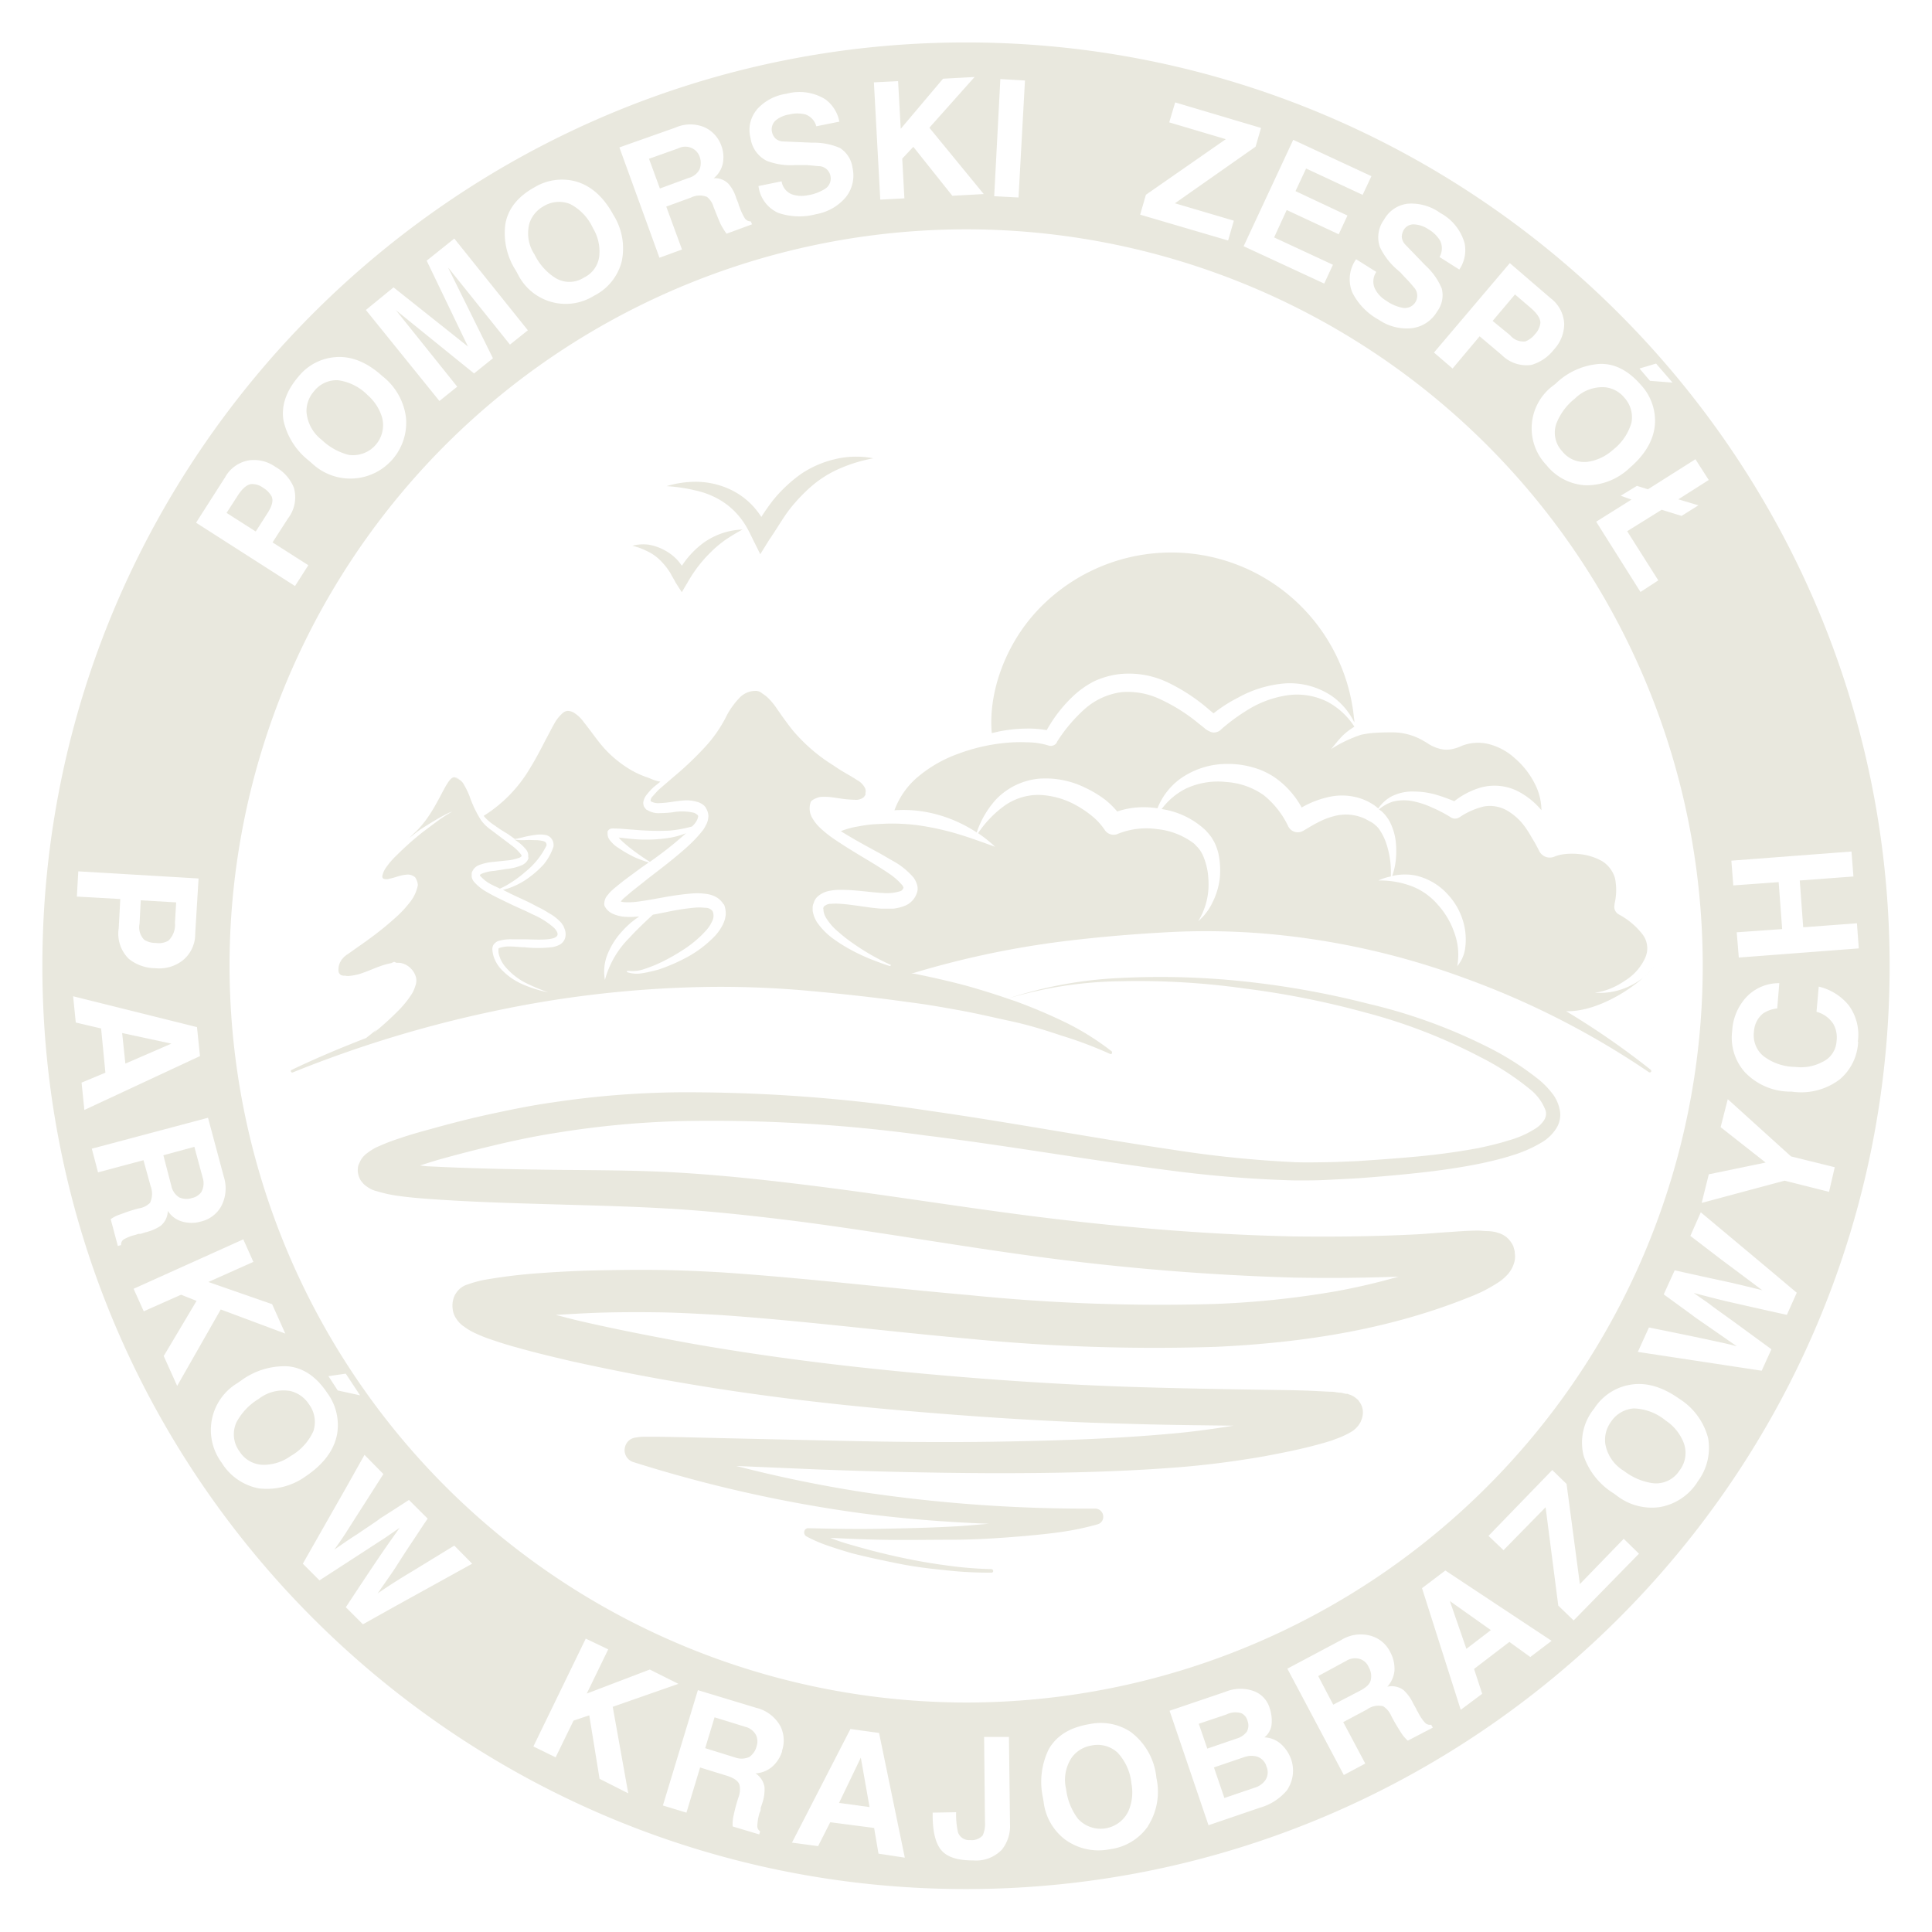
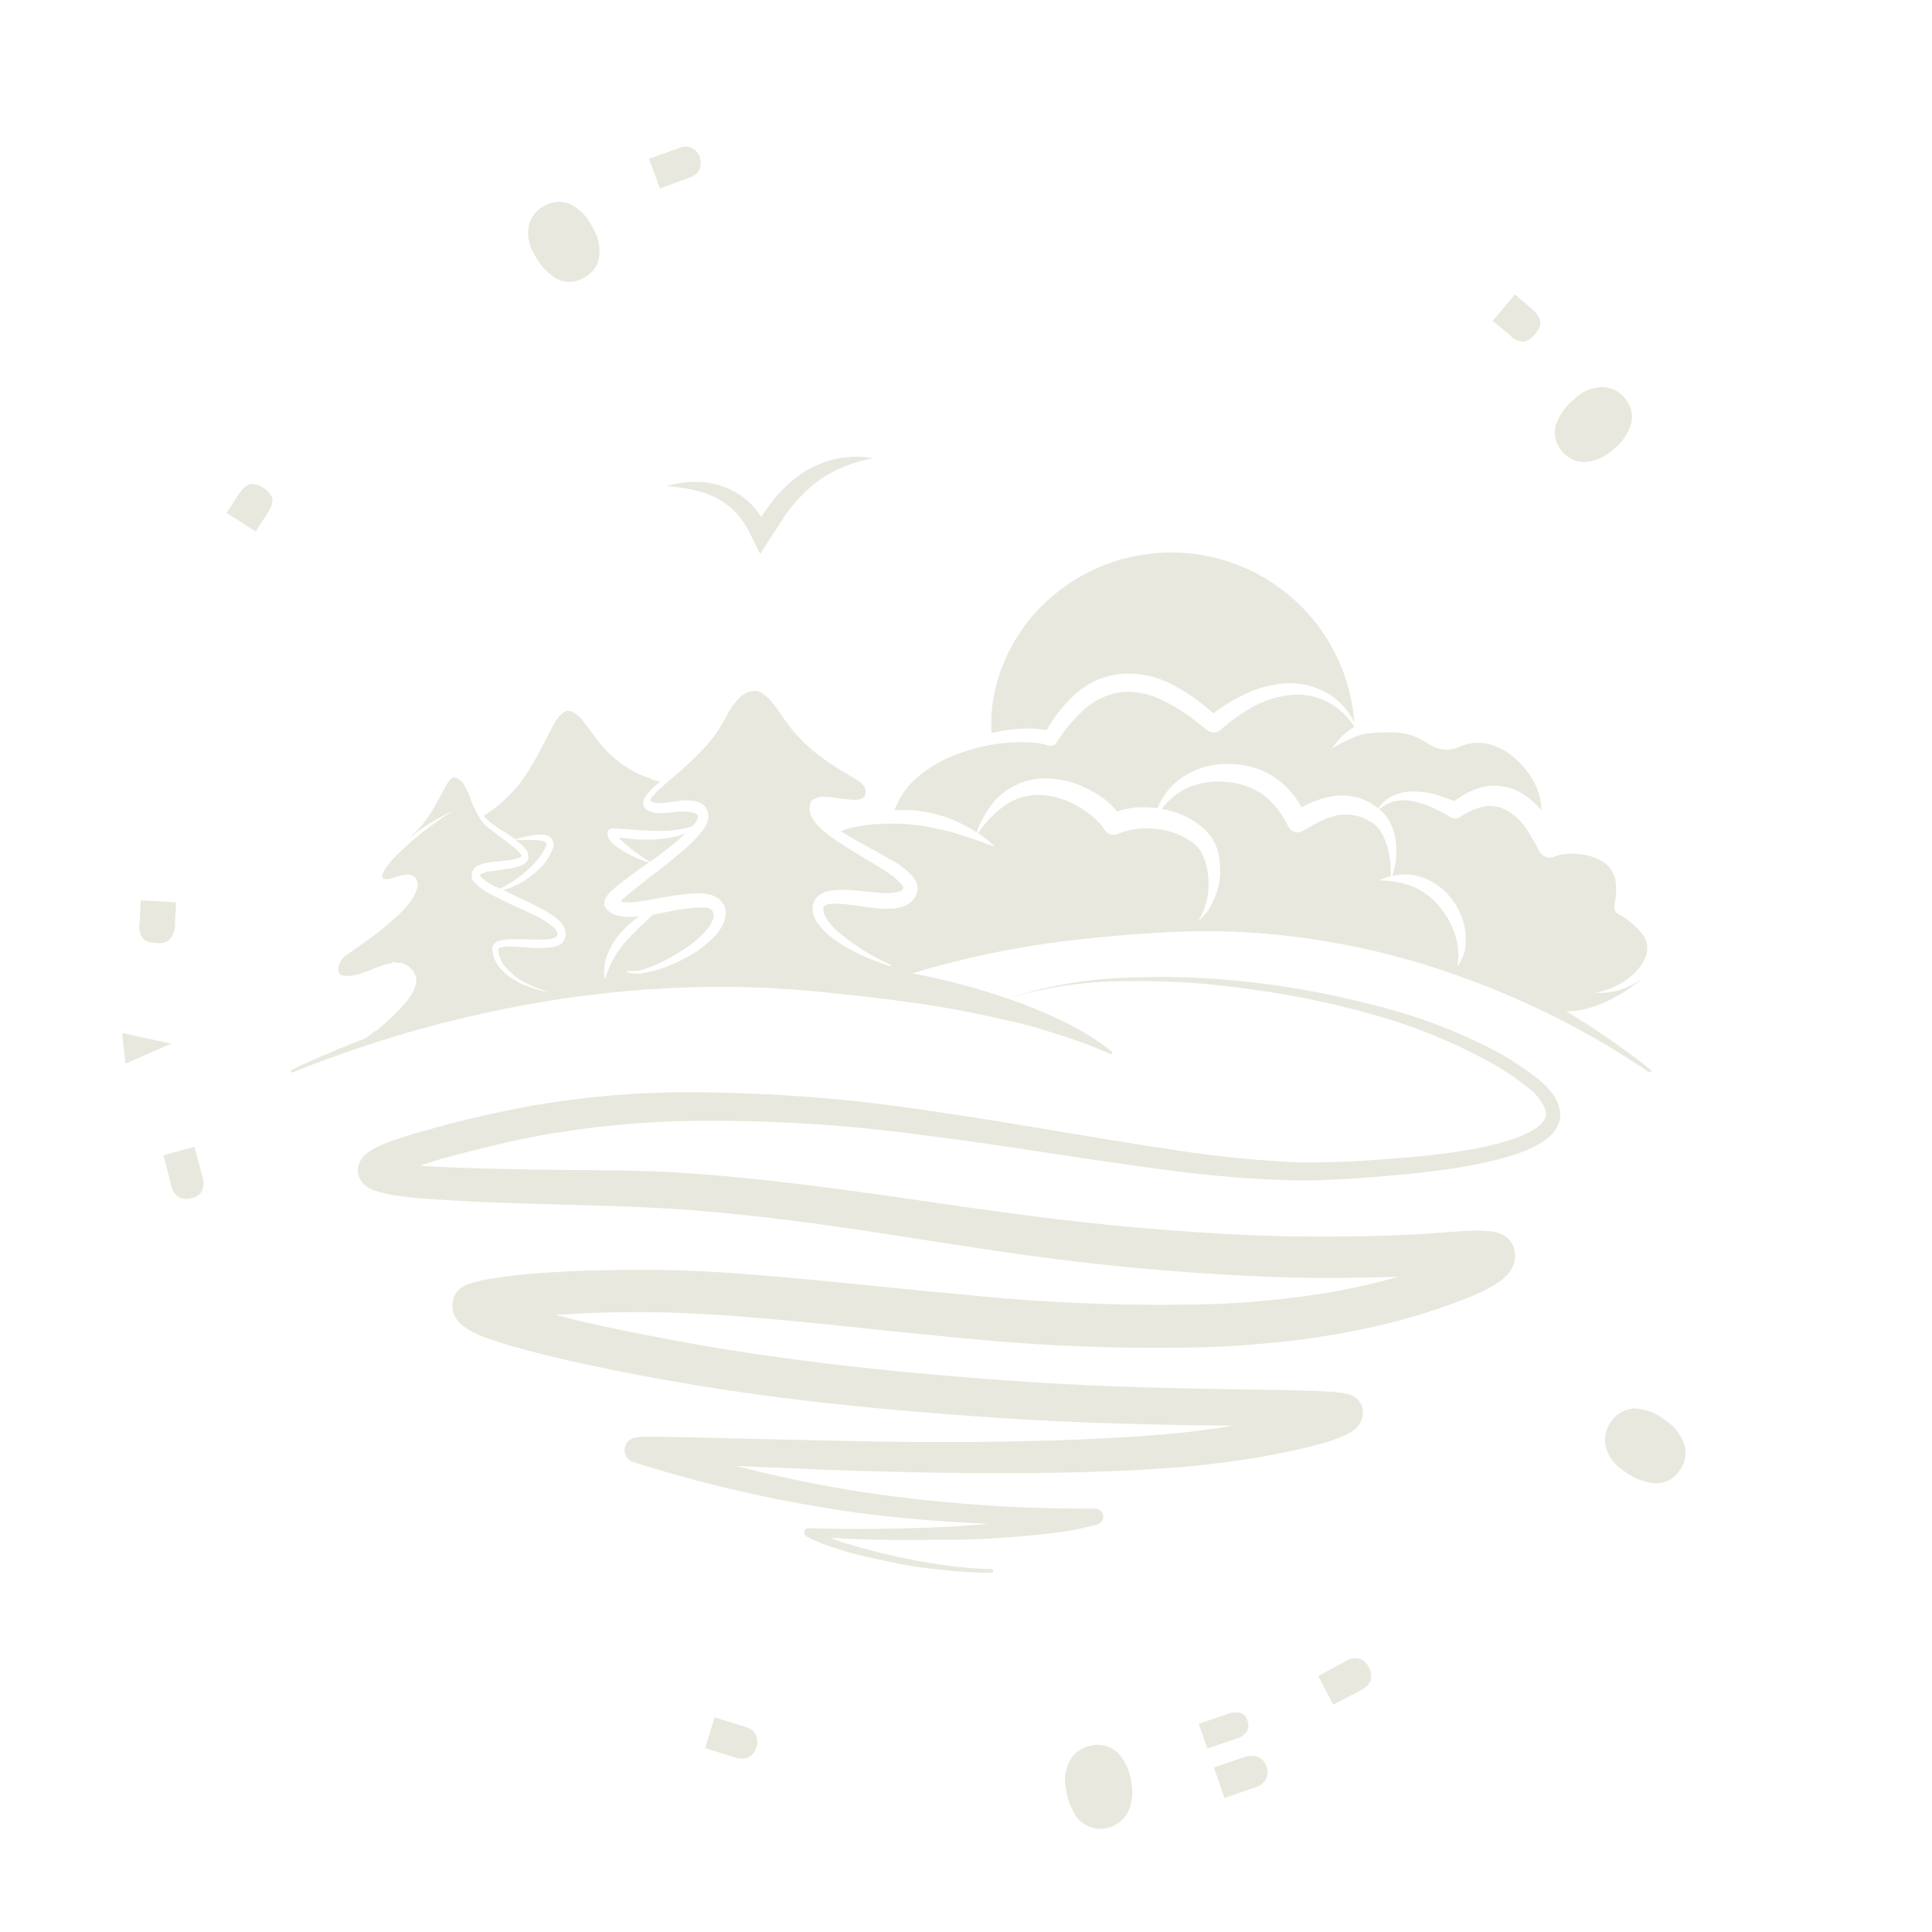
<svg xmlns="http://www.w3.org/2000/svg" id="grafika" viewBox="0 0 270 270">
  <defs>
    <style>.cls-1{fill:#e9e8de;}</style>
  </defs>
  <path class="cls-1" d="M156.19,244.94a4.11,4.11,0,0,0-3.65-1,4.27,4.27,0,0,0-2.69,1.58,5.57,5.57,0,0,0-.86,4.51,8.53,8.53,0,0,0,1.67,4.16,4.29,4.29,0,0,0,7.07-1.16,6.55,6.55,0,0,0,.39-3.77A7.36,7.36,0,0,0,156.19,244.94Z" />
  <path class="cls-1" d="M96.22,24.87a2.37,2.37,0,0,0,1.55-1.21,2.55,2.55,0,0,0,0-1.78,2.06,2.06,0,0,0-1-1.14,2.18,2.18,0,0,0-2,0L90.7,22.19l1.52,4.15Z" />
  <path class="cls-1" d="M174.25,242a1.81,1.81,0,0,0,.1-1.48,1.6,1.6,0,0,0-.86-1.09,2.78,2.78,0,0,0-2.09.17l-3.87,1.3,1.19,3.47,4.06-1.39A2.73,2.73,0,0,0,174.25,242Z" />
-   <polygon class="cls-1" points="117.26 251.96 121.52 252.54 120.3 245.63 117.26 251.96" />
  <path class="cls-1" d="M104.13,241.32,99.86,240l-1.31,4.31,4.18,1.3a2.59,2.59,0,0,0,2-.08,2.54,2.54,0,0,0,1-1.47,2.15,2.15,0,0,0-.05-1.53A2.32,2.32,0,0,0,104.13,241.32Z" />
  <path class="cls-1" d="M77.61,38.84a3.75,3.75,0,0,0,4-.05,3.8,3.8,0,0,0,2.16-3.31,6.28,6.28,0,0,0-.91-3.61,7.1,7.1,0,0,0-3.19-3.36,4.14,4.14,0,0,0-3.68.3A4.23,4.23,0,0,0,74,31.17a5.36,5.36,0,0,0,.71,4.41A8,8,0,0,0,77.61,38.84Z" />
  <polygon class="cls-1" points="17.52 148.64 23.95 145.85 17.07 144.37 17.52 148.64" />
  <path class="cls-1" d="M21.81,131.78a2.61,2.61,0,0,0,1.75-.34,3.09,3.09,0,0,0,.89-2.48l.17-2.85-4.95-.29-.17,3.28a2.48,2.48,0,0,0,.66,2.24A3,3,0,0,0,21.81,131.78Z" />
  <path class="cls-1" d="M25.05,167.34a2.53,2.53,0,0,0,1.8.08,2.15,2.15,0,0,0,1.28-.82,2.51,2.51,0,0,0,.2-2l-1.17-4.33-4.33,1.18,1.1,4.22A2.52,2.52,0,0,0,25.05,167.34Z" />
-   <path class="cls-1" d="M43.16,196.22a4.28,4.28,0,0,0-2.58-1.82,5.63,5.63,0,0,0-4.43,1.1,8.52,8.52,0,0,0-3.08,3.22,4,4,0,0,0,.39,4.1A4,4,0,0,0,37,204.71a6.52,6.52,0,0,0,3.59-1.21A7.65,7.65,0,0,0,43.8,200,4.16,4.16,0,0,0,43.16,196.22Z" />
-   <path class="cls-1" d="M48.73,63.57a4.2,4.2,0,0,0,4.66-5.25,6.68,6.68,0,0,0-2-3.09,7.15,7.15,0,0,0-4.15-2.09,4,4,0,0,0-3.35,1.53,4.22,4.22,0,0,0-1.06,2.85,5.46,5.46,0,0,0,2.13,3.95A8.5,8.5,0,0,0,48.73,63.57Z" />
+   <path class="cls-1" d="M48.73,63.57A8.5,8.5,0,0,0,48.73,63.57Z" />
  <path class="cls-1" d="M232.79,198.53a7.37,7.37,0,0,0-4.46-1.7,4.18,4.18,0,0,0-3.24,1.94,4.23,4.23,0,0,0-.74,3.06,5.52,5.52,0,0,0,2.61,3.74,8.52,8.52,0,0,0,4.12,1.72,3.91,3.91,0,0,0,3.66-1.82,4,4,0,0,0,.49-4A6.56,6.56,0,0,0,232.79,198.53Z" />
  <path class="cls-1" d="M190.15,231.88a2.32,2.32,0,0,0-2,.22l-3.93,2.13,2.1,4,3.84-2c.83-.45,1.3-.91,1.41-1.46a2.48,2.48,0,0,0-.29-1.78A2,2,0,0,0,190.15,231.88Z" />
-   <polygon class="cls-1" points="208.35 227.81 202.62 223.75 204.93 230.43 208.35 227.81" />
  <path class="cls-1" d="M218.33,63.08A3.91,3.91,0,0,0,222,64.52a6.64,6.64,0,0,0,3.36-1.61A7.44,7.44,0,0,0,228,59.07a4.06,4.06,0,0,0-1-3.5,4,4,0,0,0-2.72-1.45,5.43,5.43,0,0,0-4.17,1.57,8.28,8.28,0,0,0-2.6,3.49A3.8,3.8,0,0,0,218.33,63.08Z" />
  <path class="cls-1" d="M175.61,245.47a2.94,2.94,0,0,0-1.7.08L169.65,247l1.46,4.27,4.21-1.43a2.79,2.79,0,0,0,1.51-1.05,2,2,0,0,0,.16-1.92A2,2,0,0,0,175.61,245.47Z" />
  <path class="cls-1" d="M36.79,68.18a2.58,2.58,0,0,0-1.68-.53c-.62.07-1.29.66-1.93,1.68l-1.52,2.35,4.08,2.6,1.71-2.67c.57-.92.77-1.65.51-2.23A3.16,3.16,0,0,0,36.79,68.18Z" />
  <path class="cls-1" d="M213.18,47.71a3.08,3.08,0,0,0,1.33-1,2.68,2.68,0,0,0,.76-1.6c0-.63-.47-1.33-1.41-2.13l-2.14-1.83-3.12,3.7,2.44,2A2.4,2.4,0,0,0,213.18,47.71Z" />
-   <path class="cls-1" d="M135,5.93C63.83,5.93,5.92,63.85,5.92,135s57.91,129,129.06,129,129.1-57.88,129.1-129S206.17,5.93,135,5.93ZM258.75,119l.27,3.49-7.5.56.48,6.54,7.51-.56.26,3.51L243,133.82l-.29-3.53,6.35-.45-.49-6.56-6.34.46-.27-3.46ZM238.8,67.08l-4.25,2.7,2.81.84L235,72.1l-2.78-.86-4.82,3,4.35,6.87-2.49,1.62-6.19-9.82L228,69.82l-1.5-.54,2.26-1.38,1.54.48,6.64-4.2ZM32.08,135A102.94,102.94,0,1,1,135,237.93,103.06,103.06,0,0,1,32.08,135Zm18.24,60-3.12-.68-1.3-2,2.42-.35ZM231.44,50.81l2.3,2.66-3.15-.25-1.47-1.72Zm-2.15,2.95a7.41,7.41,0,0,1,2,5.35c-.11,2.23-1.28,4.33-3.51,6.25a8.74,8.74,0,0,1-6.15,2.46A7.49,7.49,0,0,1,216.12,65a7.43,7.43,0,0,1,.79-11l.46-.35a9.81,9.81,0,0,1,6-2.78C225.54,50.72,227.51,51.73,229.29,53.76ZM216.72,41.69a4.76,4.76,0,0,1,1.88,3.56,5.27,5.27,0,0,1-1.42,3.58A6.13,6.13,0,0,1,214,51a4.9,4.9,0,0,1-4.15-1.41L206.78,47,203,51.5l-2.6-2.23L211,36.77ZM192.1,40.24A4,4,0,0,0,193.69,42a5.87,5.87,0,0,0,2.25,1,1.73,1.73,0,0,0,1.85-.75,1.71,1.71,0,0,0-.21-2.11,17,17,0,0,0-1.15-1.29c-.37-.39-.59-.62-.64-.69s-.24-.22-.51-.46a9.71,9.71,0,0,1-2.43-3.15,4.16,4.16,0,0,1,.58-3.86,4.35,4.35,0,0,1,3.29-2.22,6.88,6.88,0,0,1,4.57,1.3A6.9,6.9,0,0,1,204.68,34a4.82,4.82,0,0,1-.74,3.67l-2.76-1.75a2.46,2.46,0,0,0,.08-2.28,4.57,4.57,0,0,0-1.64-1.6,3.91,3.91,0,0,0-1.86-.67,1.6,1.6,0,0,0-1.57.73,2.18,2.18,0,0,0-.29,1,1.75,1.75,0,0,0,.49,1.08l2.81,2.91a9.16,9.16,0,0,1,2.28,3.21,3.78,3.78,0,0,1-.63,3.22,4.78,4.78,0,0,1-3.49,2.34,6.91,6.91,0,0,1-4.67-1.17A8.91,8.91,0,0,1,189,40.9a4.82,4.82,0,0,1,.52-4.67L192.34,38A2.4,2.4,0,0,0,192.1,40.24Zm-.44-15.62-1.23,2.61-7.9-3.68-1.48,3.16,7.26,3.41-1.22,2.62-7.27-3.39-1.76,3.83L186.28,37l-1.22,2.63L173.8,34.41l6.93-14.87Zm-31.52,2.6,11.17-7.77L163.4,17.1l.83-2.79,12,3.57-.76,2.62-11.27,7.91,8.23,2.43-.8,2.77L159.34,30ZM139.8,11.05l3.44.2-.9,16.35-3.4-.18Zm-14.29.29.37,6.66,5.91-7,4.41-.24-6.32,7.09,7.6,9.27-4.39.24-5.45-6.84-1.55,1.65.3,5.55-3.37.18-.89-16.39Zm-19.77,4a6.81,6.81,0,0,1,4.18-2.24,6.89,6.89,0,0,1,5.38.75,5,5,0,0,1,2,3.15l-3.22.65A2.41,2.41,0,0,0,112.58,16a4.63,4.63,0,0,0-2.29,0,3.89,3.89,0,0,0-1.79.75,1.67,1.67,0,0,0-.62,1.67,1.88,1.88,0,0,0,.46.9,1.67,1.67,0,0,0,1.15.45l4,.17a9.22,9.22,0,0,1,3.89.74,3.89,3.89,0,0,1,1.76,2.76,4.88,4.88,0,0,1-.91,4.09,7,7,0,0,1-4.17,2.4,9.12,9.12,0,0,1-5.3-.18A4.72,4.72,0,0,1,106,26l3.23-.66a2.33,2.33,0,0,0,1.39,1.8,4.14,4.14,0,0,0,2.29.14,6.3,6.3,0,0,0,2.33-.85,1.71,1.71,0,0,0,.82-1.83,1.69,1.69,0,0,0-1.58-1.38c-.32,0-.89-.09-1.77-.15-.54,0-.84,0-.92,0h-.68a9.3,9.3,0,0,1-3.95-.59,4.19,4.19,0,0,1-2.27-3.18A4.41,4.41,0,0,1,105.74,15.36ZM94.4,17.83a5.09,5.09,0,0,1,4.15,0,4.48,4.48,0,0,1,2.25,2.51,4.57,4.57,0,0,1,.2,2.57,3.63,3.63,0,0,1-1.26,2,2.63,2.63,0,0,1,2.07.78,5.44,5.44,0,0,1,1.08,2l.26.64.08.25c0,.12.1.26.16.46a8.19,8.19,0,0,0,.7,1.47,1,1,0,0,0,.84.43l.17.41-3.56,1.31a9.13,9.13,0,0,1-.82-1.32c-.27-.57-.58-1.38-1-2.42a2.7,2.7,0,0,0-.93-1.41,2.78,2.78,0,0,0-2.25.11l-3.43,1.25,2.2,6-3.15,1.15-5.6-15.42ZM70.62,31.34c.36-2.12,1.7-3.85,4.1-5.18a7.43,7.43,0,0,1,5.61-.84c2.18.56,4,2.15,5.39,4.71a8.78,8.78,0,0,1,1.16,6.53A7.43,7.43,0,0,1,83,41.34a7.46,7.46,0,0,1-10.62-3l-.29-.53A9.6,9.6,0,0,1,70.62,31.34ZM55,40.16l10.4,8.27-5.77-12,3.86-3.09L73.77,46.16l-2.5,2L62.68,37.45v.07l6.21,12.55-2.64,2.12L55.33,43.35l0,0,8.57,10.69-2.49,2L51.13,43.32ZM41.76,52.57a7.32,7.32,0,0,1,5-2.65c2.25-.22,4.49.66,6.66,2.63a8.73,8.73,0,0,1,3.31,5.74A7.81,7.81,0,0,1,43.65,64.8l-.47-.41a9.83,9.83,0,0,1-3.55-5.57C39.26,56.7,40,54.61,41.76,52.57ZM31.46,66.7a4.69,4.69,0,0,1,3.3-2.36,5.13,5.13,0,0,1,3.73.91,5.84,5.84,0,0,1,2.57,2.88,4.85,4.85,0,0,1-.81,4.32L38.09,75.8l5,3.19L41.23,81.9,27.4,73.05ZM10.94,121.77l16.81,1-.47,7.71a4.72,4.72,0,0,1-1.76,3.75,5.32,5.32,0,0,1-3.79,1.08A6,6,0,0,1,18,134a4.92,4.92,0,0,1-1.41-4.27l.22-4.09-6.07-.34Zm.46,29.53,3.33-1.39-.6-6.18-3.54-.83-.37-3.67,17.31,4.31.42,4.05-16.16,7.53ZM16.93,174l-.46.13-1-3.75a4.74,4.74,0,0,1,1.41-.69,21.72,21.72,0,0,1,2.53-.82,2.71,2.71,0,0,0,1.56-.78,3,3,0,0,0,.08-2.33l-1-3.62-6.35,1.7-.87-3.31,16.24-4.32,2.21,8.25a5.33,5.33,0,0,1-.44,4.25,4.4,4.4,0,0,1-2.76,2,4.7,4.7,0,0,1-2.63,0,3.48,3.48,0,0,1-2-1.49,2.76,2.76,0,0,1-1,2.09,6.43,6.43,0,0,1-2.13.91l-.66.21-.24,0c-.13,0-.3.09-.51.15a6,6,0,0,0-1.55.59A.82.82,0,0,0,16.93,174Zm5.95,15.51,4.59-7.71-2.16-.86-5.22,2.32-1.42-3.15L34,173.2l1.41,3.15-6.29,2.81,8.91,3.1,1.84,4.11L30.85,183l-6.09,10.68ZM36.15,208a7.81,7.81,0,0,1-5.18-3.6,7.65,7.65,0,0,1,2.21-11.11l.51-.35a10.21,10.21,0,0,1,6.48-2c2.2.18,4.06,1.46,5.58,3.75a7.56,7.56,0,0,1,1.37,5.68c-.41,2.26-1.86,4.22-4.36,5.92A9.32,9.32,0,0,1,36.15,208Zm19,16.52L50.72,227l-2.39-2.39c1.63-2.47,3.08-4.66,4.34-6.53s2.35-3.4,3.18-4.56c-1.05.71-1.85,1.28-2.35,1.6s-1.64,1.06-3.3,2.14l-5.55,3.6-2.33-2.33,6.15-10.81,2.47-4.4L53.58,206c-2.27,3.57-3.84,6-4.73,7.41s-1.59,2.43-2.14,3.16c1-.68,2-1.4,3.18-2.14,1.94-1.32,3-2,3.18-2.19,1.36-.86,2.71-1.73,4.08-2.62l2.62,2.61c-.8,1.15-1.54,2.32-2.32,3.48s-1.52,2.32-2.27,3.5c-.67,1-1.46,2.11-2.41,3.48,1.37-.95,3-2,5-3.19L63.49,216l2.5,2.53Zm28.64,24.07-1.44-8.87-2.2.74-2.5,5.13-3.11-1.52L81.86,229,85,230.5l-3,6.18,8.81-3.36,4,2-9.18,3.21,2.17,12.09Zm25.52-3.88a4.66,4.66,0,0,1-1.42,2.21,3.88,3.88,0,0,1-2.31.91,2.81,2.81,0,0,1,1.26,1.91,5.89,5.89,0,0,1-.32,2.28l-.22.67,0,.24c0,.14-.11.3-.18.51a7.58,7.58,0,0,0-.28,1.64.87.87,0,0,0,.39.85l-.13.43-3.71-1.11a5.44,5.44,0,0,1,.14-1.57,22.85,22.85,0,0,1,.69-2.55,3,3,0,0,0,.11-1.75c-.21-.54-.84-.95-1.92-1.27l-3.57-1.1-1.91,6.31-3.29-1,4.89-16.12,8.15,2.47a5.28,5.28,0,0,1,3.4,2.6A4.49,4.49,0,0,1,109.26,244.75Zm13.46,14.34-.61-3.59-6.13-.8L114.33,258l-3.65-.49,8.17-15.88,4,.55,3.6,17.43Zm17.34-.66A5,5,0,0,1,136,260c-2.05,0-3.5-.41-4.35-1.32s-1.29-2.53-1.31-4.86v-.5l3.28-.06a11.23,11.23,0,0,0,.27,2.84,1.63,1.63,0,0,0,1.68,1.05,2.08,2.08,0,0,0,1.76-.64,3.87,3.87,0,0,0,.32-1.92l-.12-11.85,3.47,0,.15,12.16A5.27,5.27,0,0,1,140.06,258.43Zm20.36-3.22a7.66,7.66,0,0,1-5.41,3.27,7.92,7.92,0,0,1-6.21-1.36,7.75,7.75,0,0,1-3-5.25l-.1-.6a10.41,10.41,0,0,1,.81-6.76c1.1-1.93,3-3.09,5.75-3.53a7.57,7.57,0,0,1,5.72,1.11,9.09,9.09,0,0,1,3.58,6.42A8.92,8.92,0,0,1,160.42,255.21Zm19.48-5.09a7.68,7.68,0,0,1-3.91,2.56l-7.15,2.44-5.44-16,7.81-2.65a5.51,5.51,0,0,1,4-.08,3.62,3.62,0,0,1,2.15,2.27,5.53,5.53,0,0,1,.29,2.43,2.66,2.66,0,0,1-1,1.75,3.69,3.69,0,0,1,2.39,1,5.21,5.21,0,0,1,1.41,2.26A4.85,4.85,0,0,1,179.9,250.12Zm16.79-6.82a5.36,5.36,0,0,1-1-1.21c-.34-.54-.81-1.28-1.33-2.29a2.91,2.91,0,0,0-1.12-1.31,2.72,2.72,0,0,0-2.25.45l-3.32,1.77,3.08,5.79-3,1.6-7.89-14.86,7.52-4a5.15,5.15,0,0,1,4.25-.56,4.31,4.31,0,0,1,2.6,2.23,4.9,4.9,0,0,1,.6,2.59,3.9,3.9,0,0,1-1,2.26,2.77,2.77,0,0,1,2.25.46,5.84,5.84,0,0,1,1.35,1.85l.34.61.13.24c0,.11.14.24.24.45a6.3,6.3,0,0,0,.91,1.37.94.94,0,0,0,.91.33l.23.41Zm17.12-11.69-2.92-2.11L206,233.24l1.14,3.47-3,2.24-5.41-17,3.26-2.47,14.85,9.83Zm6.06-5.11-2.15-2.08L216,210.64l-5.88,6-2.1-2,8.91-9.2,2,1.94,1.86,14,6.13-6.33,2.13,2.08Zm17.29-19.33a7.8,7.8,0,0,1-5.33,3.5,8,8,0,0,1-5.84-1.54l-.48-.36a9.89,9.89,0,0,1-4.24-5.27,7.51,7.51,0,0,1,1.47-6.61,7.42,7.42,0,0,1,4.82-3.29c2.26-.46,4.6.17,7.1,1.94a9.24,9.24,0,0,1,4,5.47A7.82,7.82,0,0,1,237.16,207.17Zm12.51-23.38c-2.86-.62-5.42-1.21-7.64-1.71s-4-1-5.37-1.34c1,.72,1.83,1.25,2.32,1.64s1.55,1.13,3.17,2.3l5.36,3.92-1.36,3-12.31-1.87-5-.76,1.55-3.41c4.12.82,7,1.43,8.59,1.77s2.87.62,3.71.86c-1-.68-2-1.39-3.16-2.19-1.92-1.33-3-2.07-3.14-2.21l-3.93-2.86,1.53-3.36,4.07.9,4.06.88c1.15.28,2.53.6,4.11,1-1.34-1-2.89-2.17-4.72-3.53s-3.58-2.74-5.33-4.06l1.46-3.3,9.56,8,3.85,3.24Zm5.89-17.19L249.4,165l-11.59,3.11,1-4,7.94-1.64-6.29-4.95,1-3.91,8.84,8,6.11,1.51Zm4.07-21a7.27,7.27,0,0,1-2.58,5.29,8.91,8.91,0,0,1-6.74,1.7l-.49,0a8.76,8.76,0,0,1-6-2.69,7.22,7.22,0,0,1-1.79-5.8,7.47,7.47,0,0,1,2.17-4.91,6.25,6.25,0,0,1,4.41-1.75l-.29,3.53a4.45,4.45,0,0,0-2,.72,3.49,3.49,0,0,0-1.25,2.52,3.78,3.78,0,0,0,1.31,3.41,7.47,7.47,0,0,0,4.27,1.52h.16a6.38,6.38,0,0,0,3.8-.68,3.4,3.4,0,0,0,2-2.91,3.86,3.86,0,0,0-.43-2.38,4,4,0,0,0-2.37-1.73l.31-3.52a7.65,7.65,0,0,1,4.19,2.61A6.92,6.92,0,0,1,259.63,145.61Z" />
  <path class="cls-1" d="M218.87,141.32c3.95.09,8.4-2.57,10.79-4.7a10.13,10.13,0,0,1-2.1,1.27,9.48,9.48,0,0,1-4.69.84,8.54,8.54,0,0,0,2.22-.59,10.48,10.48,0,0,0,2-1.09,7.31,7.31,0,0,0,2.82-3.17,3.22,3.22,0,0,0-.49-3.46,10.43,10.43,0,0,0-3.21-2.64,1.21,1.21,0,0,1-.58-1.32l0-.12a8.45,8.45,0,0,0,.08-3.56,4.15,4.15,0,0,0-1.81-2.43,8.06,8.06,0,0,0-3.3-1,9,9,0,0,0-1.8,0,5.39,5.39,0,0,0-1.53.35v0a1.65,1.65,0,0,1-2.14-.73c-.35-.67-.64-1.25-1-1.8a16.28,16.28,0,0,0-1-1.6,8.06,8.06,0,0,0-2.59-2.34,4.85,4.85,0,0,0-3.14-.53,10.25,10.25,0,0,0-3.39,1.49l-.13.07a1.08,1.08,0,0,1-1.07,0,18.65,18.65,0,0,0-2.62-1.38,12.25,12.25,0,0,0-2.72-.91,6.4,6.4,0,0,0-2.82.06,5.85,5.85,0,0,0-1.94,1.08c.14.11.28.19.43.32a6,6,0,0,1,.56.61,6.44,6.44,0,0,1,.45.66,8.14,8.14,0,0,1,.9,2.82,12.49,12.49,0,0,1,0,2.8,9.56,9.56,0,0,1-.49,2.1,7.82,7.82,0,0,1,3.2-.08,8.6,8.6,0,0,1,4.67,2.77,9.35,9.35,0,0,1,2.31,4.84,9.11,9.11,0,0,1,0,2.71,5,5,0,0,1-1.09,2.37,9,9,0,0,0-.42-4.73,11.29,11.29,0,0,0-2.28-3.85,9.1,9.1,0,0,0-3.63-2.59,12.59,12.59,0,0,0-4.69-.81,7.23,7.23,0,0,1,1.74-.56,12.72,12.72,0,0,0-.65-4.66,7.85,7.85,0,0,0-1.09-2.1,2.92,2.92,0,0,0-.4-.39,2.67,2.67,0,0,0-.39-.32c-.28-.19-.68-.37-1-.56a6.35,6.35,0,0,0-4.34-.42,9.93,9.93,0,0,0-2.17.82c-.75.36-1.43.8-2.23,1.26a1.48,1.48,0,0,1-2-.52l-.05-.08v0a12.38,12.38,0,0,0-3.44-4.39,10.19,10.19,0,0,0-5.2-1.84,10.59,10.59,0,0,0-5.66.91,9.59,9.59,0,0,0-3.41,2.87,11.36,11.36,0,0,1,6.18,3c.22.26.42.45.64.76a2,2,0,0,1,.25.36l.13.22.13.22a7.2,7.2,0,0,1,.63,1.77,11.35,11.35,0,0,1,.15,3.48,10.15,10.15,0,0,1-1,3.23,7.82,7.82,0,0,1-2,2.63,9.81,9.81,0,0,0,1.42-5.91,9.22,9.22,0,0,0-.59-2.86,4.74,4.74,0,0,0-.61-1.19l-.09-.13,0,0-.06-.06a1.3,1.3,0,0,0-.23-.26c-.12-.12-.29-.32-.45-.46a10.2,10.2,0,0,0-5.14-2,10.59,10.59,0,0,0-5.42.64h0a1.48,1.48,0,0,1-1.92-.57,9,9,0,0,0-1.7-1.86,14.59,14.59,0,0,0-2.27-1.54,11.41,11.41,0,0,0-5.15-1.45,8.21,8.21,0,0,0-5.09,1.68,15,15,0,0,0-3.46,3.67,18.19,18.19,0,0,1,2.38,1.9c-1.82-.65-3.6-1.32-5.39-1.84a38.12,38.12,0,0,0-5.4-1.17,27.81,27.81,0,0,0-5.47-.17,16.33,16.33,0,0,0-2.78.32,11.79,11.79,0,0,0-2.51.67l.09.07c1.59,1,3.32,1.94,5,2.85.86.47,1.73,1,2.59,1.48a10.53,10.53,0,0,1,2.47,2.09,3.33,3.33,0,0,1,.49,1,2.17,2.17,0,0,1,.08.7,2.39,2.39,0,0,1-.15.58,2.93,2.93,0,0,1-1.52,1.62,6.46,6.46,0,0,1-1.75.45c-.57,0-1.1,0-1.62,0-2-.14-3.91-.56-5.75-.68a7.74,7.74,0,0,0-1.28,0,1.35,1.35,0,0,0-.91.29.29.29,0,0,0-.18.23s-.08.16,0,.16a.28.28,0,0,0,0,.13v.11a2.53,2.53,0,0,0,.34,1,7.71,7.71,0,0,0,1.74,2,21.35,21.35,0,0,0,2.23,1.73,31.15,31.15,0,0,0,5,2.84v0c.09,0,.09,0,.09.12a.13.13,0,0,1-.14.08c-.94-.28-1.83-.64-2.77-1a28.9,28.9,0,0,1-2.64-1.25,22.52,22.52,0,0,1-2.54-1.6,9.68,9.68,0,0,1-2.19-2.23,4.34,4.34,0,0,1-.63-1.63c0-.11,0-.19,0-.28v-.21a1.34,1.34,0,0,1,.14-.58,1.86,1.86,0,0,1,.55-.92,3.44,3.44,0,0,1,1.75-.82,7.51,7.51,0,0,1,1.62-.12c2,0,4,.35,5.79.44a6.38,6.38,0,0,0,2.38-.25.66.66,0,0,0,.44-.44c.08-.16,0-.08,0-.08a.54.54,0,0,0-.13-.3,9,9,0,0,0-1.94-1.7c-.74-.5-1.54-1-2.36-1.5-1.66-1-3.36-2-5-3.11a15.47,15.47,0,0,1-2.37-1.89,6.21,6.21,0,0,1-1-1.35,2.64,2.64,0,0,1-.17-2h0a.54.54,0,0,1,.18-.29,2.87,2.87,0,0,1,1.23-.52,9.54,9.54,0,0,1,1.07,0c.68.06,1.31.17,1.94.26a16,16,0,0,0,1.77.14,1.71,1.71,0,0,0,1.32-.42c0-.07.12-.18.17-.27l0-.08v-.1l0,0v-.08a1,1,0,0,0-.06-.68,2.63,2.63,0,0,0-1.12-1.13c-1-.66-2.16-1.23-3.23-2a23.89,23.89,0,0,1-5.8-5c-.79-1-1.5-2-2.25-3.09a9.38,9.38,0,0,0-1.18-1.41,4.88,4.88,0,0,0-.73-.56,1.73,1.73,0,0,0-.79-.39,3.07,3.07,0,0,0-2.48,1,11.43,11.43,0,0,0-1.67,2.28,18.79,18.79,0,0,1-3.3,4.76,45.47,45.47,0,0,1-4.24,4c-.73.63-1.46,1.25-2.15,1.86-.3.34-.62.68-.89,1a1.16,1.16,0,0,0-.14.41.17.17,0,0,0,.07.14,2.24,2.24,0,0,0,1.27.22,13.17,13.17,0,0,0,1.59-.16c.53-.08,1.09-.16,1.68-.2a5,5,0,0,1,1.85.18,2.38,2.38,0,0,1,1,.52c.09.06.11.14.19.2h0l0,0c0-.09.07.13.05.06l0,.07.07.09A2.21,2.21,0,0,1,99,114a2.8,2.8,0,0,1-.24,1.11,8.12,8.12,0,0,1-.47.84,18.79,18.79,0,0,1-2.36,2.5c-1.7,1.52-3.43,2.84-5.18,4.18l-2.52,2-1.17,1-.31.35a1.65,1.65,0,0,0,.5.1,9.49,9.49,0,0,0,1.75-.06c1.2-.15,2.47-.39,3.76-.62a39.64,39.64,0,0,1,4-.54,8.75,8.75,0,0,1,2.15.1,3.67,3.67,0,0,1,1.21.43,2.76,2.76,0,0,1,1,1v0l.06,0a3.43,3.43,0,0,1,.24,1.45,4,4,0,0,1-.38,1.33,7,7,0,0,1-1.44,1.95A16.08,16.08,0,0,1,96,133.78a25.58,25.58,0,0,1-4,1.73c-.71.18-1.42.37-2.15.48a4.29,4.29,0,0,1-2.21-.13.13.13,0,0,1,0-.14c0-.05.09-.07.13-.05a4.83,4.83,0,0,0,2-.16,20.22,20.22,0,0,0,2-.74,26.52,26.52,0,0,0,3.65-2,15.51,15.51,0,0,0,3.15-2.62,5.06,5.06,0,0,0,1-1.51,1.59,1.59,0,0,0,0-1.33,1.24,1.24,0,0,0-1-.44,7.6,7.6,0,0,0-1.72,0,32.93,32.93,0,0,0-3.74.6c-.61.11-1.24.25-1.87.36l-.84.78c-.83.79-1.67,1.6-2.44,2.45a13.1,13.1,0,0,0-3.42,5.88,6.43,6.43,0,0,1,.4-3.67,10.49,10.49,0,0,1,2-3.12,12.23,12.23,0,0,1,2.38-2.06l-.19,0a10,10,0,0,1-2.14,0,5.16,5.16,0,0,1-1.22-.33,2.39,2.39,0,0,1-1.2-1l0,0a.81.81,0,0,1-.13-.48,2.18,2.18,0,0,1,.24-.87A3.21,3.21,0,0,1,85,125a3.49,3.49,0,0,1,.65-.68c.45-.4.89-.74,1.33-1.1.89-.68,1.78-1.32,2.69-2l1-.69a15.59,15.59,0,0,1-2-.74,16.83,16.83,0,0,1-2.27-1.31,4.2,4.2,0,0,1-1.07-.94,1.52,1.52,0,0,1-.42-.9s0-.2,0-.21v-.06a.3.3,0,0,1,0-.18l.08-.12a.67.67,0,0,1,.49-.28,2.08,2.08,0,0,1,.46,0c.94,0,1.74.12,2.6.16a36.58,36.58,0,0,0,5,.13,17.58,17.58,0,0,0,3.18-.58c.12-.13.26-.26.36-.39a2.16,2.16,0,0,0,.49-1c0-.06,0-.11,0-.08l-.06-.1,0,0a.14.14,0,0,0-.08-.07,1.32,1.32,0,0,0-.44-.27,7.32,7.32,0,0,0-3-.07,13.45,13.45,0,0,1-1.69.11,3,3,0,0,1-1.88-.45h-.05a2.19,2.19,0,0,1-.37-.46,1.45,1.45,0,0,1-.1-.61,2.32,2.32,0,0,1,.36-.9A9.12,9.12,0,0,1,91.35,110l.94-.76a6.16,6.16,0,0,1-1.57-.51,13.15,13.15,0,0,1-2.49-1.09,16.2,16.2,0,0,1-3.73-3c-1.07-1.19-1.94-2.52-2.88-3.67a4.84,4.84,0,0,0-1.5-1.42,1.82,1.82,0,0,0-.83-.2,1.23,1.23,0,0,0-.64.29,5.58,5.58,0,0,0-1.27,1.64c-.36.64-.71,1.35-1.07,2-.71,1.38-1.43,2.78-2.27,4.13A19.47,19.47,0,0,1,67.62,114c0,.07.08.14.13.21a7,7,0,0,0,1.34,1.12c.48.35,1,.7,1.51,1s.9.6,1.35.92a13.39,13.39,0,0,0,1.32-.29c.47-.11.93-.19,1.45-.27a4.35,4.35,0,0,1,1.52,0,1.32,1.32,0,0,1,.82.5,1.47,1.47,0,0,1,.3,1,.24.24,0,0,1,0,.09v0A7.76,7.76,0,0,1,76,120.78a13.69,13.69,0,0,1-2,1.8,10.25,10.25,0,0,1-2.28,1.31,8.86,8.86,0,0,1-1.43.47c.47.23.93.48,1.41.7,1.1.53,2.24,1,3.32,1.62a13.07,13.07,0,0,1,1.64.9,6.63,6.63,0,0,1,1.6,1.2,1.9,1.9,0,0,1,.34.42,1.21,1.21,0,0,1,.18.29,2,2,0,0,0,.09.25A2,2,0,0,1,79,131a1.59,1.59,0,0,1-.88,1.07,3.37,3.37,0,0,1-1.07.31,17.53,17.53,0,0,1-3.77,0c-.61,0-1.22-.1-1.82-.1a4.52,4.52,0,0,0-1.62.18.37.37,0,0,0-.18.11v.15a2.1,2.1,0,0,0,.1.8,4.39,4.39,0,0,0,.76,1.47,9.38,9.38,0,0,0,2.73,2.26,26.9,26.9,0,0,0,3.36,1.43,17.48,17.48,0,0,1-3.52-1.1A9.06,9.06,0,0,1,70,135.41a4.91,4.91,0,0,1-1-1.69,4.66,4.66,0,0,1-.19-1,1.22,1.22,0,0,1,.17-.71,1.71,1.71,0,0,1,.56-.47,5.81,5.81,0,0,1,2-.27c.65,0,1.25,0,1.86,0,2.18.05,5.9.33,4-1.63a11.2,11.2,0,0,0-2.91-1.83c-1.09-.55-2.19-1-3.3-1.54s-2.24-1.06-3.33-1.71a6.59,6.59,0,0,1-1.59-1.3,1.58,1.58,0,0,1-.35-.7v-.38a.74.74,0,0,1,.1-.43,1.72,1.72,0,0,1,1-.88,7.22,7.22,0,0,1,1.93-.42l1.83-.19a6.69,6.69,0,0,0,1.65-.34.88.88,0,0,0,.46-.27l0-.06h0v0a.48.48,0,0,0-.13-.24,6.14,6.14,0,0,0-1.18-1.14l-1.46-1.1L68.65,116a6.3,6.3,0,0,1-.73-.59,6.13,6.13,0,0,1-.65-.72,15.39,15.39,0,0,1-1.63-3.37,11,11,0,0,0-.78-1.62,1.79,1.79,0,0,0-1.37-1,1.35,1.35,0,0,1,.72.22,1.27,1.27,0,0,0-.72-.3c-1.21,0-2.35,4.85-5.59,7.8-.25.23-.45.44-.68.66.54-.39,1.05-.84,1.6-1.21.71-.45,1.41-.89,2.14-1.32.35-.22.75-.43,1.11-.62a6,6,0,0,1,1.13-.51,20.11,20.11,0,0,0-2.09,1.35c-.66.48-1.34,1-2,1.49a42.57,42.57,0,0,0-3.69,3.28,10.93,10.93,0,0,0-1.55,1.82,3,3,0,0,0-.41.94.53.53,0,0,0,0,.36s0,0,.05.07v0s0,0,0,0,.07.06.07.07a1.31,1.31,0,0,0,.85,0,9.2,9.2,0,0,0,1.16-.32,5.82,5.82,0,0,1,1.42-.26,1.61,1.61,0,0,1,1,.38,2.29,2.29,0,0,1,.38,1v.13a5.49,5.49,0,0,1-1.21,2.49,14.76,14.76,0,0,1-1.74,1.87,43.62,43.62,0,0,1-3.89,3.16c-.66.49-1.33.95-2,1.42l-1,.71-.12.06-.12.11-.16.12c-.12.11-.23.26-.34.37a2.36,2.36,0,0,0-.49,1.77.7.7,0,0,0,.42.49.53.53,0,0,1,.18.05l.11,0h.17a2.7,2.7,0,0,0,.47.05,7.72,7.72,0,0,0,2.2-.5c.75-.26,1.49-.61,2.28-.88a9.76,9.76,0,0,1,1.53-.42l.4-.19.31.14c.13,0,.26,0,.4,0a2.57,2.57,0,0,1,1.4.59,2.84,2.84,0,0,1,.85,1.15,2,2,0,0,1,0,1.5,4.58,4.58,0,0,1-.55,1.21,14.77,14.77,0,0,1-1.59,2,39.92,39.92,0,0,1-3.67,3.34c.15-.16.29-.33.43-.49-.55.47-1.08.89-1.51,1.22-3.51,1.36-7,2.82-10.39,4.45-.09,0-.17.16-.09.25a.18.18,0,0,0,.25.1A166,166,0,0,1,69,141.31a154.44,154.44,0,0,1,29-3.37,135.88,135.88,0,0,1,14.57.49c4.84.43,9.66.95,14.46,1.63,2.38.29,4.79.72,7.16,1.15s4.74,1,7.12,1.51,4.72,1.23,7,2a55.76,55.76,0,0,1,6.85,2.58.22.22,0,0,0,.23-.08c.06-.06,0-.17,0-.27a37.25,37.25,0,0,0-6.35-4c-2.26-1.1-4.56-2.08-6.92-2.95-.42-.16-.86-.29-1.29-.44a56.62,56.62,0,0,1,15.76-2.43,106.89,106.89,0,0,1,17.25,1,121.58,121.58,0,0,1,16.93,3.36,76.12,76.12,0,0,1,16,6.18,38.2,38.2,0,0,1,7.08,4.58,6.86,6.86,0,0,1,2.17,3,1.7,1.7,0,0,1-.27,1.35,3.93,3.93,0,0,1-1.25,1.17,13.63,13.63,0,0,1-3.69,1.61c-1.35.44-2.71.74-4.11,1.05-2.79.52-5.63.91-8.48,1.18s-5.72.47-8.59.66c-1.45.06-2.89.13-4.32.15s-2.83.05-4.27,0a157.24,157.24,0,0,1-17.1-1.74c-11.38-1.68-22.76-3.84-34.24-5.47a224.17,224.17,0,0,0-34.87-2.56,126.08,126.08,0,0,0-17.55,1.41c-2.91.4-5.8,1-8.64,1.61S63,157,60.14,157.8c-1.44.39-2.87.79-4.29,1.28-.75.24-1.46.5-2.19.8-.37.16-.76.32-1.14.5a8.49,8.49,0,0,0-1.36.89,3,3,0,0,0-.93,1.26,1.9,1.9,0,0,0-.22.75,2.34,2.34,0,0,0,.07.87,2.65,2.65,0,0,0,.35.84c.14.19.29.35.38.47a5.07,5.07,0,0,0,1.11.76,4.1,4.1,0,0,0,.77.26,18.41,18.41,0,0,0,2.45.57c1.55.24,3,.37,4.48.48,5.88.44,11.65.6,17.44.77s11.58.3,17.26.66,11.39,1,17.07,1.71c11.38,1.47,22.78,3.52,34.33,5.05a343.35,343.35,0,0,0,34.86,2.82q7.44.15,14.88-.13a90.35,90.35,0,0,1-8.83,2.06,126.66,126.66,0,0,1-16.84,1.76A263.9,263.9,0,0,1,135.54,181c-11.48-1-22.95-2.4-34.62-3.18-2.92-.17-5.87-.3-8.8-.34s-5.88,0-8.82.06-5.87.23-8.81.45c-1.48.13-3,.29-4.45.5-.77.11-1.54.23-2.35.37a17.31,17.31,0,0,0-2.53.71,2.86,2.86,0,0,0-1.46,1.21l-.08.11a3.37,3.37,0,0,0-.35,2.09,2.88,2.88,0,0,0,.56,1.4,3.6,3.6,0,0,0,1,1,8.53,8.53,0,0,0,1.3.8,21.41,21.41,0,0,0,2.08.88c1.33.45,2.61.88,3.91,1.22,2.55.73,5.09,1.33,7.64,1.93,5.08,1.12,10.19,2.14,15.31,3,10.28,1.78,20.58,3,30.93,3.9s20.67,1.59,31,1.85c5.14.17,10.27.22,15.39.28-2.86.46-5.74.86-8.63,1.11-8.22.75-16.49,1-24.78,1.13s-16.56,0-24.89-.2L101.65,201l-6.26-.15-3.17-.06h-1.6l-.83,0a8.35,8.35,0,0,0-1,.12,1.71,1.71,0,0,0-1.41,1.2,1.74,1.74,0,0,0,1.17,2.23h0a191,191,0,0,0,31.89,7.15c5.9.77,11.83,1.23,17.77,1.46-1.72.13-3.44.31-5.17.39-3.34.18-6.67.25-10,.31s-6.68,0-10-.08H113a.58.58,0,0,0-.54.28.65.65,0,0,0,.2.84,19.85,19.85,0,0,0,3.15,1.36q1.58.54,3.18,1c2.12.55,4.29,1,6.44,1.44s4.35.72,6.53.93a54.07,54.07,0,0,0,6.6.36.23.23,0,0,0,.24-.24.27.27,0,0,0-.24-.25,54.62,54.62,0,0,1-6.5-.55c-2.16-.29-4.33-.68-6.44-1.14s-4.26-1-6.34-1.61a30.74,30.74,0,0,1-3.08-1l-.18-.07c2.35.11,4.7.22,7,.26,3.37.07,6.75,0,10.09,0s6.75-.24,10.11-.52c1.71-.16,3.4-.32,5.06-.56a38.44,38.44,0,0,0,5.09-1.07,1.07,1.07,0,0,0,.81-1.08,1.13,1.13,0,0,0-1.13-1.12H153a212.38,212.38,0,0,1-32.11-2.26,182.69,182.69,0,0,1-18-3.7l11,.47q12.53.49,25.06.54c8.36,0,16.73-.14,25.14-.78,4.21-.31,8.44-.86,12.58-1.58,2.11-.4,4.2-.8,6.31-1.33,1-.25,2.08-.54,3.18-.89.53-.22,1.11-.39,1.73-.7A9.55,9.55,0,0,0,189,200a3.21,3.21,0,0,0,.75-.69l.12-.14.1-.17.15-.22a2.6,2.6,0,0,0,.1-.25,2.81,2.81,0,0,0,.22-1.53v0a2.6,2.6,0,0,0-.31-.87l-.29-.43a2.52,2.52,0,0,0-.33-.29,2,2,0,0,0-.41-.29,2.21,2.21,0,0,0-.47-.21,1.24,1.24,0,0,1-.3-.12l-.23,0-.71-.16c-.39,0-.78-.09-1.11-.13-.71,0-1.37-.06-2-.08-1.34-.08-2.64-.11-3.93-.14l-7.76-.12c-5.15-.09-10.3-.2-15.41-.37-10.25-.36-20.5-1.08-30.72-2.06s-20.38-2.28-30.42-4.07c-5-.93-10-1.89-15-3.05-1.14-.26-2.25-.57-3.38-.85,1.94-.11,3.87-.23,5.81-.3,2.86-.09,5.71-.1,8.57-.06s5.67.21,8.53.37c11.4.78,22.86,2.24,34.43,3.28A265.56,265.56,0,0,0,170,188.22c11.74-.55,23.65-2.31,34.88-6.76.71-.27,1.43-.57,2.15-.9a25,25,0,0,0,2.27-1.28,6.87,6.87,0,0,0,1.4-1.18,4.3,4.3,0,0,0,.84-1.43,3.69,3.69,0,0,0,.16-.62,2.8,2.8,0,0,0,0-.88c-.06-.28.11.08-.21-1a3.68,3.68,0,0,0-1-1.31,3.42,3.42,0,0,0-1.17-.58,2.9,2.9,0,0,0-.57-.14,4.74,4.74,0,0,0-.85-.09c-.5,0-.92-.07-1.32-.07-1.59,0-3.07.14-4.52.23s-2.92.24-4.25.3c-5.75.29-11.43.35-17.15.28-11.43-.25-22.88-1.18-34.28-2.57s-22.81-3.31-34.35-4.7c-5.8-.71-11.61-1.32-17.46-1.66s-11.65-.31-17.42-.38S65.62,163.29,60,163c-.44,0-.87-.08-1.31-.12.88-.28,1.75-.56,2.64-.82,2.73-.76,5.52-1.48,8.29-2.13s5.55-1.22,8.36-1.65a128.69,128.69,0,0,1,17-1.6,218.43,218.43,0,0,1,34.32,2c11.43,1.41,22.8,3.43,34.34,4.91a167.25,167.25,0,0,0,17.4,1.38c1.5,0,2.92,0,4.43-.08s2.9-.14,4.36-.23c2.89-.21,5.77-.46,8.68-.78s5.8-.74,8.65-1.33c1.46-.32,2.9-.67,4.32-1.13a18.33,18.33,0,0,0,4.18-1.89,6,6,0,0,0,1.84-1.85,3.51,3.51,0,0,0,.43-2.78,5.35,5.35,0,0,0-1.16-2.29,11.28,11.28,0,0,0-1.64-1.67,40.18,40.18,0,0,0-7.47-4.74,75.35,75.35,0,0,0-16.46-5.93A121.63,121.63,0,0,0,174,137.17a110.6,110.6,0,0,0-17.36-.5,58.44,58.44,0,0,0-15.81,2.89c-1.9-.66-3.85-1.26-5.77-1.8-2.44-.65-4.87-1.2-7.31-1.69l-.38,0a127.23,127.23,0,0,1,20.92-4.48c4.71-.59,9.4-1,14.15-1.27a99.92,99.92,0,0,1,14.27.15,107,107,0,0,1,28,6.23,115.85,115.85,0,0,1,25.7,13.12.27.27,0,0,0,.31,0,.25.25,0,0,0-.07-.35A111.08,111.08,0,0,0,218.87,141.32Z" />
  <path class="cls-1" d="M106.32,96.73l-.07,0a1.59,1.59,0,0,0-.27-.1A1.3,1.3,0,0,1,106.32,96.73Z" />
  <path class="cls-1" d="M67.72,113.9l-.13.1v0C67.65,114,67.67,113.93,67.72,113.9Z" />
  <path class="cls-1" d="M140,102.15a20.74,20.74,0,0,1,3.48-.33,14.21,14.21,0,0,1,2.8.22A19.66,19.66,0,0,1,150,97.26a12.73,12.73,0,0,1,2.91-2.05,11.75,11.75,0,0,1,3.51-1,12.61,12.61,0,0,1,7,1.27A25.71,25.71,0,0,1,169,99.2l.59.49.46-.35A20,20,0,0,1,173,97.51a16.09,16.09,0,0,1,6.54-2,10.53,10.53,0,0,1,6.57,1.75,9.78,9.78,0,0,1,3.16,3.7c0-.2,0-.39-.05-.63a25.66,25.66,0,0,0-44.26-15c-4.66,5-6.85,11.74-6.36,17.12C139.05,102.37,139.5,102.23,140,102.15Z" />
  <path class="cls-1" d="M128.54,113.34a18.81,18.81,0,0,1,5.7,1.72,19.31,19.31,0,0,1,2.26,1.28,12.92,12.92,0,0,1,2.71-4.63,9.55,9.55,0,0,1,5.91-2.88,12.5,12.5,0,0,1,6.53,1.25,15.47,15.47,0,0,1,2.87,1.74,11.5,11.5,0,0,1,1.61,1.59,11.55,11.55,0,0,1,2.45-.54,12.52,12.52,0,0,1,3.18.09,9.36,9.36,0,0,1,3.19-4.13,11.28,11.28,0,0,1,6.53-2.07,12.38,12.38,0,0,1,3.52.46,10.31,10.31,0,0,1,3.28,1.52,12.29,12.29,0,0,1,3.63,4.11,13.18,13.18,0,0,1,4.08-1.53,8.34,8.34,0,0,1,3.11,0A7.76,7.76,0,0,1,192,112.5c.22.15.42.32.62.48a5.25,5.25,0,0,1,1.81-1.66,6.46,6.46,0,0,1,3.23-.7,11.28,11.28,0,0,1,3.22.5c.82.24,1.59.54,2.36.85a11,11,0,0,1,3.62-1.89,7.3,7.3,0,0,1,5.07.4,10.64,10.64,0,0,1,3.49,2.75,8.27,8.27,0,0,0-.94-3.72,11.42,11.42,0,0,0-2.73-3.5,8.54,8.54,0,0,0-3.61-2,6.16,6.16,0,0,0-3.87.23,5.87,5.87,0,0,1-1.4.46,3.71,3.71,0,0,1-1.78-.09,5.46,5.46,0,0,1-1.38-.6c-.38-.26-.7-.43-1-.6a8.51,8.51,0,0,0-4-1.06c-.72,0-1.53,0-2.27.05a13.22,13.22,0,0,0-2.21.28,18.46,18.46,0,0,0-4.2,2c.53-.63,1-1.26,1.6-1.86a9,9,0,0,1,1.65-1.26,10.17,10.17,0,0,0-3.7-3.45,9.48,9.48,0,0,0-5.88-.91,14.6,14.6,0,0,0-5.61,2.18,25.39,25.39,0,0,0-2.51,1.78l-.59.48-.31.28-.15.13-.05.05a1.53,1.53,0,0,1-.88.27,1.38,1.38,0,0,1-.57-.16,3.21,3.21,0,0,1-.55-.32l-.34-.29-.65-.51a24.44,24.44,0,0,0-5.18-3.29,10.57,10.57,0,0,0-5.57-1.07,9.65,9.65,0,0,0-5.1,2.31,21.76,21.76,0,0,0-3.94,4.66l0,.06a1,1,0,0,1-1.16.43,10.23,10.23,0,0,0-3-.45,21.71,21.71,0,0,0-3.23.1,25.68,25.68,0,0,0-6.36,1.49,18.37,18.37,0,0,0-5.64,3.21,11.07,11.07,0,0,0-3.31,4.7A17.71,17.71,0,0,1,128.54,113.34Z" />
  <path class="cls-1" d="M73.86,119.87l0,.06a1,1,0,0,0-.08.21,1.82,1.82,0,0,1-1,.83,6.87,6.87,0,0,1-1.91.46l-1.81.28a5.51,5.51,0,0,0-1.65.36c-.22.07-.36.21-.33.21h0v.08c0-.05,0,.06.09.11a5.18,5.18,0,0,0,1.24,1c.47.27,1,.48,1.45.72a10.2,10.2,0,0,0,1.52-.83,14.42,14.42,0,0,0,2-1.49,10.88,10.88,0,0,0,3-3.72c0-.3-.05-.45-.41-.59a4.66,4.66,0,0,0-1.27-.15,14.41,14.41,0,0,0-1.46,0,8.66,8.66,0,0,1-1.32-.07l.14.09a6.23,6.23,0,0,1,1.48,1.32,1.45,1.45,0,0,1,.27.6,1.43,1.43,0,0,1,0,.42l0,0Z" />
  <path class="cls-1" d="M167.62,118.61h0a.08.08,0,0,0,0,0Z" />
  <path class="cls-1" d="M229.78,136.5a8.4,8.4,0,0,0,1.42-1.57h0A7.7,7.7,0,0,1,229.78,136.5Z" />
  <path class="cls-1" d="M88.47,117.26c-.7-.06-1.4-.15-2-.21a5.16,5.16,0,0,0,.56.59,23.35,23.35,0,0,0,2,1.6c.57.41,1.17.82,1.79,1.21,1.41-1,2.82-2.06,4.12-3.19.31-.26.63-.54.93-.82a11,11,0,0,1-2.1.61A20.59,20.59,0,0,1,88.47,117.26Z" />
  <path class="cls-1" d="M97.57,113.86h0l0,0S97.64,114,97.57,113.86Z" />
  <path class="cls-1" d="M116.87,64.13A14.32,14.32,0,0,0,112,66.2a19.78,19.78,0,0,0-3.9,3.63,29.3,29.3,0,0,0-1.7,2.41,11.61,11.61,0,0,0-1.27-1.62,10.36,10.36,0,0,0-3.69-2.48,11.36,11.36,0,0,0-4.2-.81,14.17,14.17,0,0,0-4.09.61,23.62,23.62,0,0,1,4,.59,11.71,11.71,0,0,1,3.5,1.36,10.19,10.19,0,0,1,2.71,2.35,10.75,10.75,0,0,1,1,1.46c.31.54.53,1,.89,1.75l1,2,1.24-2c1-1.44,1.77-2.8,2.7-4.07A23.5,23.5,0,0,1,113.35,68a15.51,15.51,0,0,1,4-2.52,21.46,21.46,0,0,1,4.7-1.43A12.53,12.53,0,0,0,116.87,64.13Z" />
-   <path class="cls-1" d="M95.3,79.06c-.17-.21-.33-.44-.49-.63a6.56,6.56,0,0,0-1.89-1.51,7.19,7.19,0,0,0-2.26-.8,6.09,6.09,0,0,0-2.3.15,9.1,9.1,0,0,1,2,.72,6.43,6.43,0,0,1,1.7,1.12,9.43,9.43,0,0,1,1.28,1.46,5.38,5.38,0,0,1,.52.85l.26.45a5.25,5.25,0,0,1,.3.55l.86,1.34.85-1.43a18.66,18.66,0,0,1,3.2-4.16,15.39,15.39,0,0,1,2-1.69A25,25,0,0,1,103.78,74a10,10,0,0,0-5.48,1.87A12.43,12.43,0,0,0,95.3,79.06Z" />
</svg>